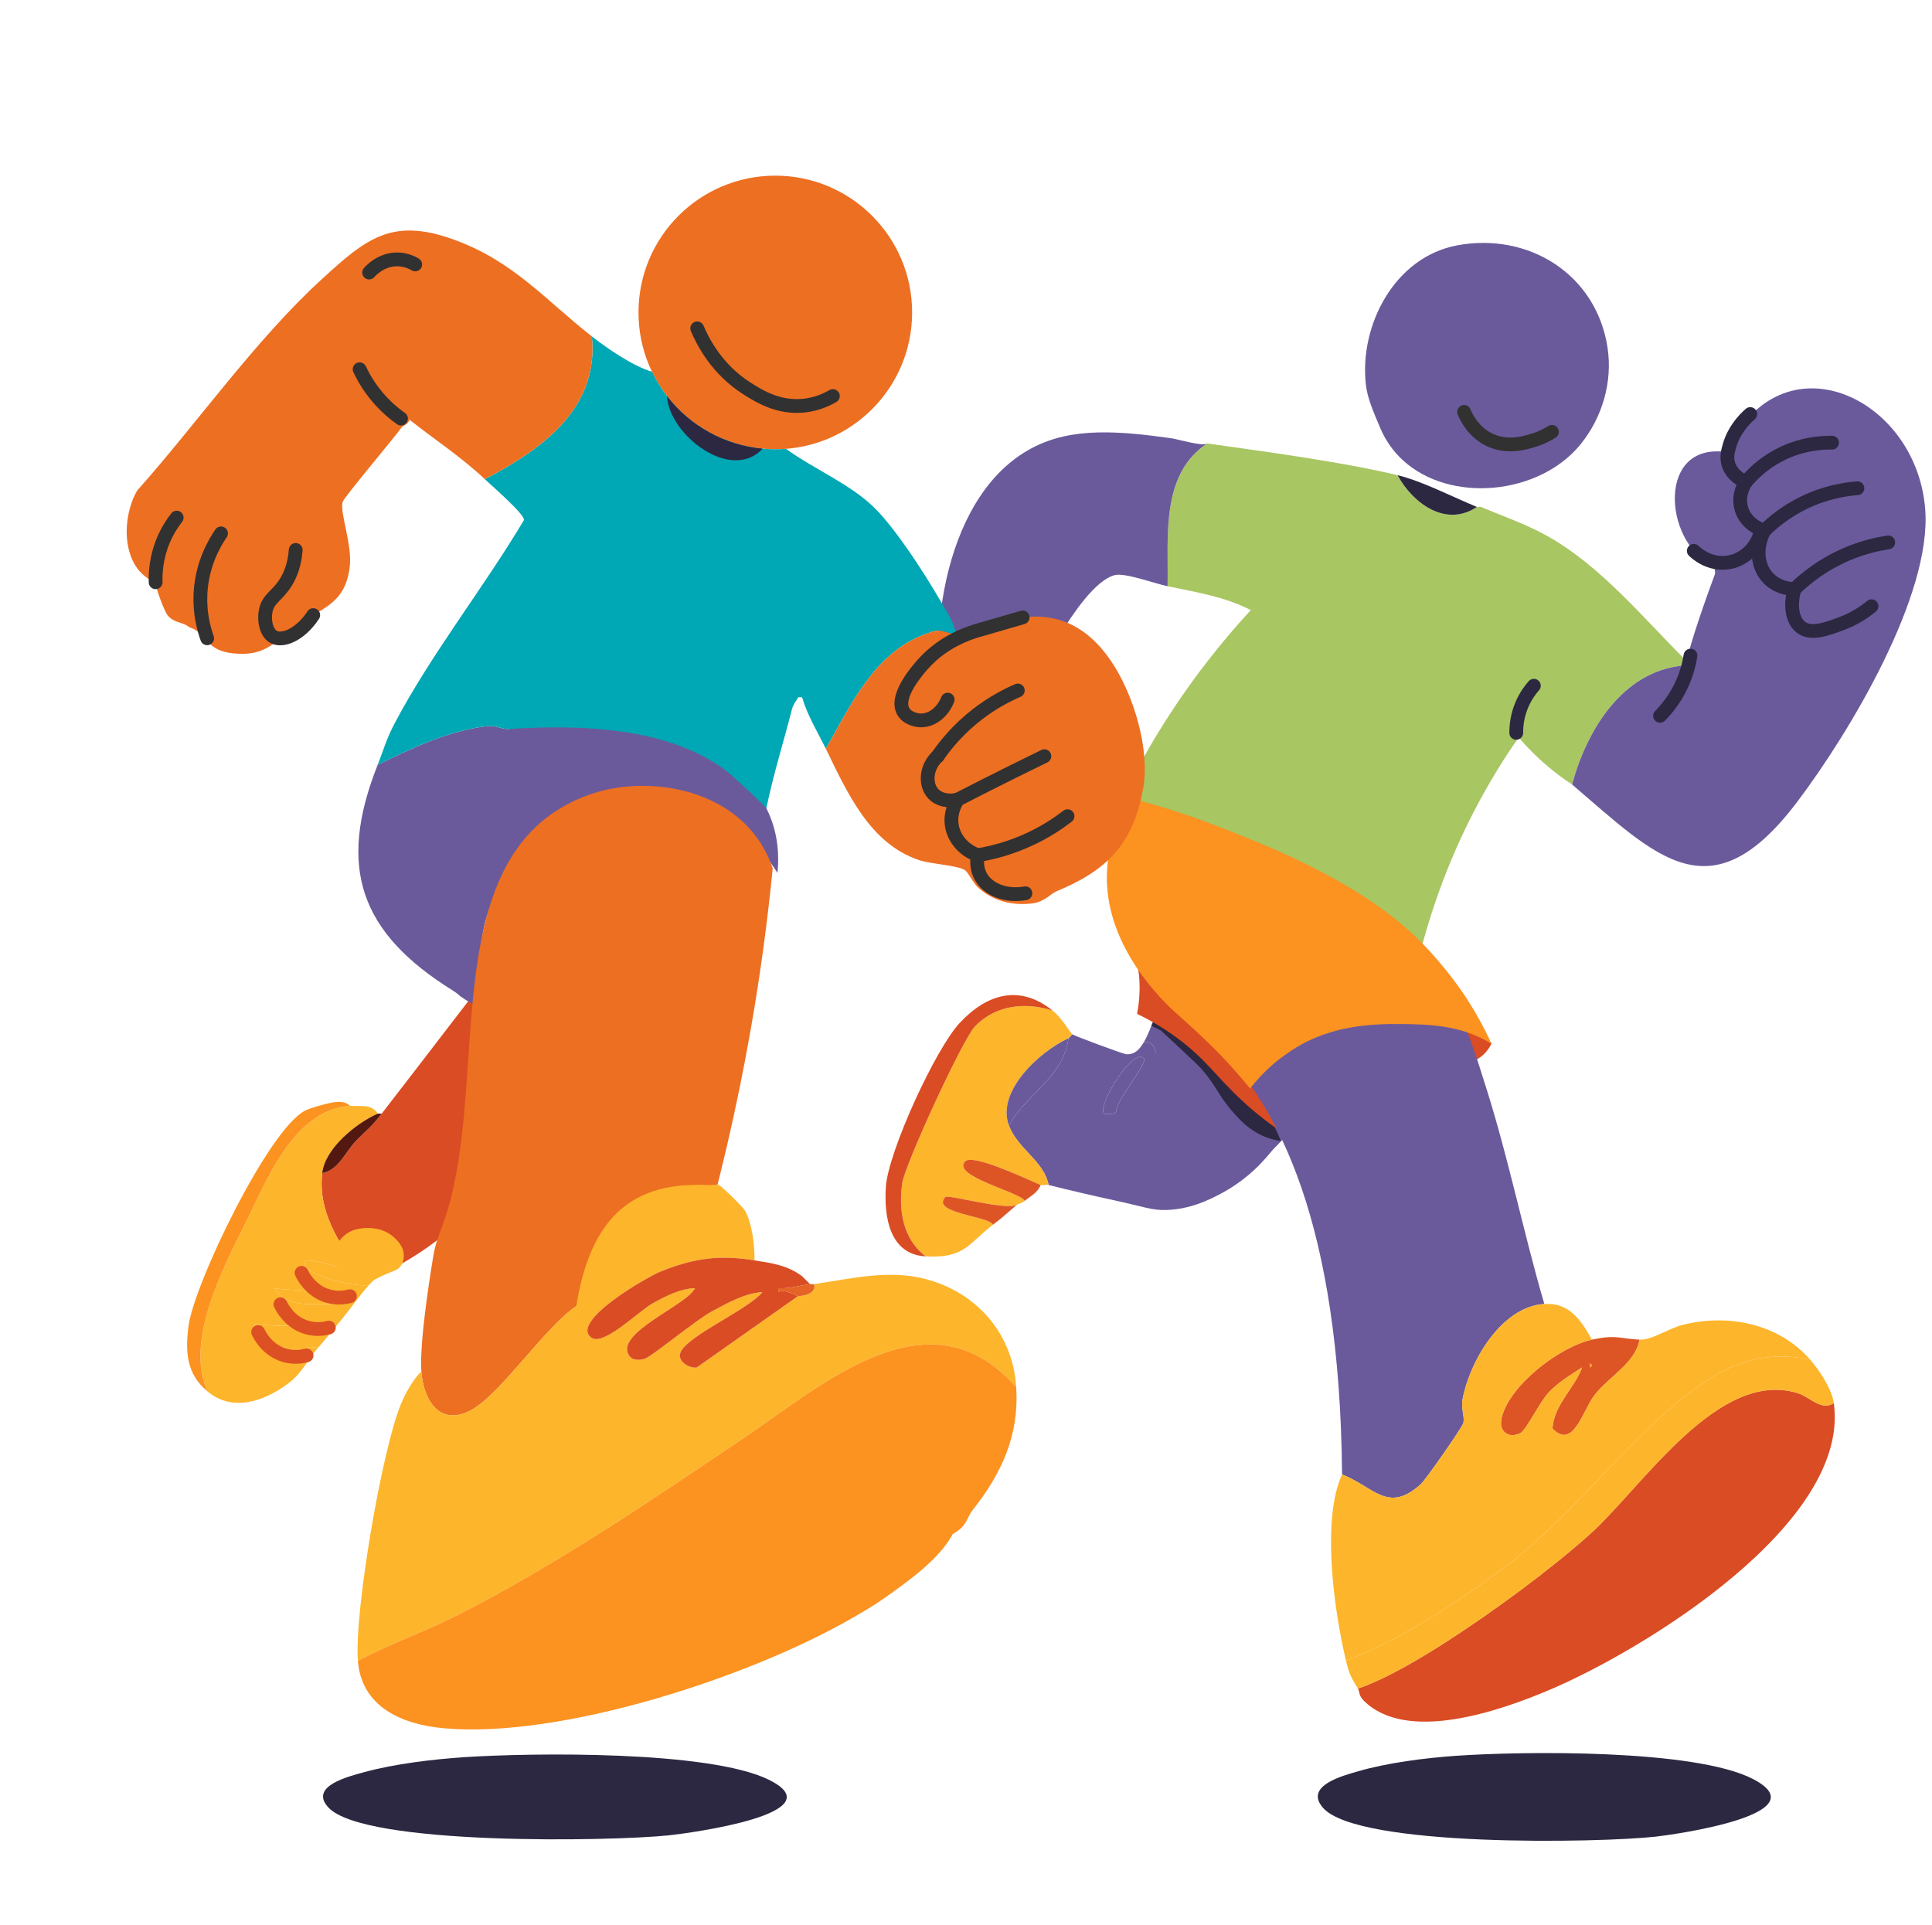
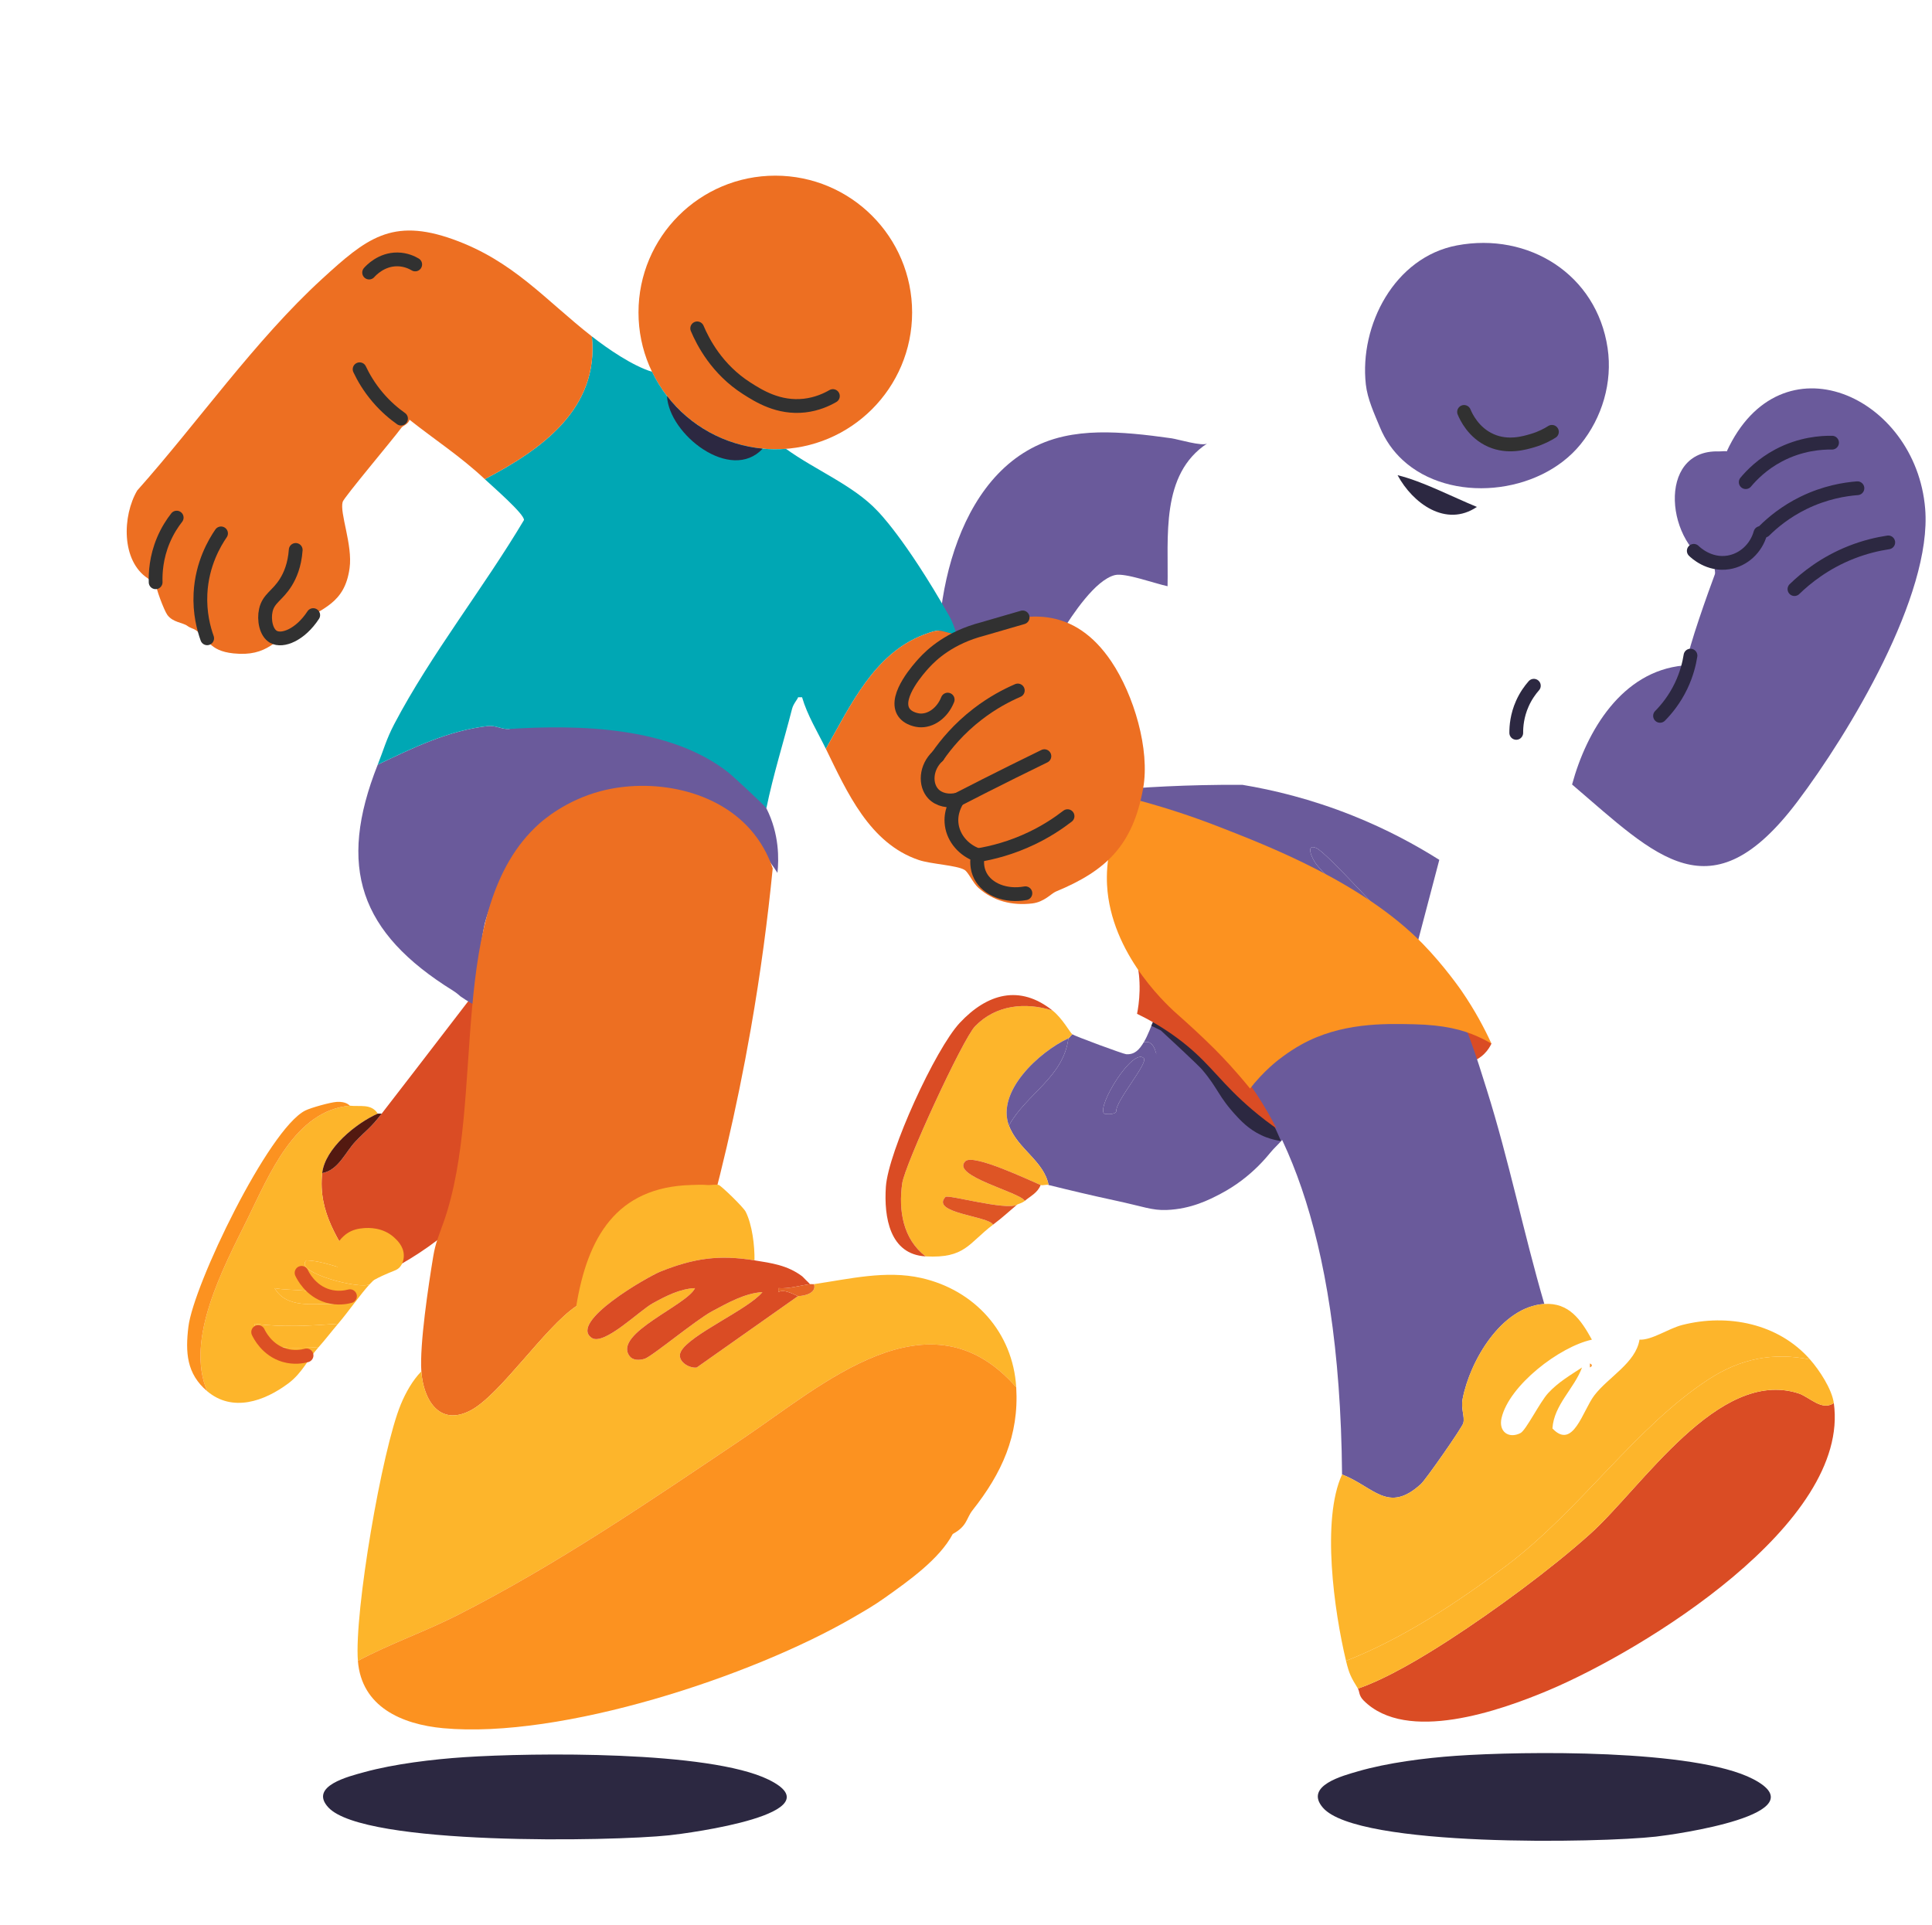
<svg xmlns="http://www.w3.org/2000/svg" id="a" viewBox="0 0 841.383 838.463">
  <path d="M498.109,453.909c1.156-.253,1.956-.154,2.552.17,1.938,1.054,2.532,3.698,2.624,4.065.677,2.706,12.378,11.994,54.238,37.97-4.29,6.495-12.423,16.66-25.905,23.764-4.947,2.607-12.854,6.667-23.536,7.078-6.452.249-9.914-1.445-22.913-4.229-9.542-2.044-19.038-4.302-28.51-6.647-2.013-10.468-13.43-15.617-17.271-25.905,7.495-13.731,23.745-20.968,25.907-37.993.536-.249,1.067-1.327,1.727-1.727 1.0.753,22.228,8.618,23.478,8.679,3.842.188,5.764-2.177,7.61-5.225ZM498.101,460.826c-4.831-4.599-20.515,20.925-17.254,24.16.192.19,4.872.708,5.3-1.06-.349-4.461,14.1-21.057,11.954-23.1Z" style="fill:#6a5a9b;" />
  <path d="M559.95,494.742c-3.806,4.276-8.317,8.848-13.614,13.443-3.699,3.208-7.317,6.025-10.758,8.493-23.075-39.728-31.555-55.538-32.294-58.534-.122-.494-.726-3.034-2.623-4.065-.597-.324-1.396-.423-2.552-.17,3.56-5.874,5.934-16.315,10.363-22.451,8.239,5.089,20.153,13.777,31.304,27.565,10.931,13.515,16.899,26.7,20.174,35.719Z" style="fill:#6a5a9b;" />
  <path d="M557.867,496.916c-1.561-.212-3.777-.635-6.295-1.568-6.271-2.323-10.226-6.25-12.733-8.93-8.59-9.182-8.034-12.104-15.544-20.836,0,0-1.804-2.097-17.75-16.812h0c-1.675-.857-3.105-1.522-4.134-1.984.822-1.94,1.684-3.907,2.59-5.898,1.801-3.959,3.646-7.733,5.507-11.323,8.317,7.4,18.234,17.539,27.801,30.834,9.67,13.439,16.174,26.2,20.558,36.518Z" style="fill:#2c2841;" />
  <path d="M496.284,431.458c-.102,4.458-.698,8.031-1.102,10.071,4.306,2.074,10.657,5.474,17.639,10.653,12.527,9.293,16.78,16.669,28.057,27.126,5.409,5.016,13.562,11.787,24.904,18.521,1.84-2.171,3.732-4.79,5.28-7.831,0,0,2.377-4.831,3.22-10.359,2.324-15.239-77.996-87.804-84.921-80.203-2.468,2.709,7.372,12.323,6.923,32.022Z" style="fill:#da4c24;" />
  <path d="M649.524,454.503c-.57,1.205-1.533,2.881-3.142,4.465-3.657,3.599-8.246,4.356-9.757,4.63-20.406,3.701-47.503,22.455-83.785,13.119-2.428-.625-5.281-1.474-8.441-2.649,1.733-3.99,12.25-27.156,38.152-35.941,22.81-7.736,48.727-1.327,66.974,16.376Z" style="fill:#da4c24;" />
  <path d="M498.101,460.826c2.146,2.043-12.303,18.639-11.954,23.1-.428,1.767-5.108,1.25-5.3,1.06-3.261-3.235,12.422-28.758,17.254-24.16Z" style="fill:#6a5a9b;" />
  <path d="M617.28,410.734c-.206.517-.096,2.586,0,3.454-3.916.645-5.275-1.264-7.836-3.387-7.507-6.223-31.084-27.704-36.284-34.528-1.844-2.421-4.729-9.01.054-6.971,4.542,1.936,30.362,31.003,37.13,37.148,2.144,1.946,3.522,4.322,6.935,4.284Z" style="fill:#6a5a9b;" />
  <path d="M458.385,440.093c4.385,3.506,7.529,9.528,8.636,10.362-.66.4-1.191,1.478-1.727,1.727-12.731,5.915-31.46,23.12-25.907,37.993,3.841,10.287,15.258,15.436,17.271,25.904-.798-.353-2.609.346-3.454,0-4.486-1.834-29.307-13.779-32.806-10.353-6.528,6.392,23.773,13.417,25.898,17.261-1.239,1.036-2.937,1.293-3.454,1.727-4.91,2.501-30.001-4.586-31.078-3.446-6.71,7.102,18.611,8.267,20.716,12.081-10.757,8.128-12.103,14.752-29.361,13.816-9.865-7.529-11.884-19.939-10.211-31.801,1.149-8.15,26.313-62.831,31.741-68.422,8.993-9.263,21.769-10.637,33.737-6.85Z" style="fill:#fdb52b;" />
  <path d="M458.385,440.093c-11.968-3.788-24.744-2.414-33.737,6.85-5.428,5.591-30.592,60.271-31.741,68.422-1.673,11.862.346,24.272,10.211,31.801-15.657-.849-18.205-17.058-17.325-30.29,1.013-15.228,21.563-60.058,32.189-71.417,11.922-12.745,26.086-16.811,40.403-5.365Z" style="fill:#da4c24;" />
  <path d="M453.204,516.079c-1.333,3.413-4.366,4.782-6.908,6.908-2.125-3.844-32.426-10.868-25.898-17.261,3.499-3.427,28.32,8.519,32.806,10.353Z" style="fill:#de5525;" />
  <path d="M442.841,524.714c-3.93,3.293-5.931,5.286-10.363,8.635-2.105-3.814-27.426-4.979-20.716-12.081,1.077-1.14,26.168,5.947,31.078,3.446Z" style="fill:#de5525;" />
  <path d="M626.814,374.476c-3.178,12.086-6.356,24.172-9.534,36.258-3.413.038-4.791-2.338-6.935-4.284-6.768-6.145-32.589-35.212-37.13-37.148-4.783-2.039-1.899,4.551-.055,6.971,5.2,6.824,28.777,28.305,36.284,34.528,2.561,2.123,3.919,4.032,7.836,3.387.457,4.116,10.084,13.079,13.475,18.475,7.688,12.236,12.4,28.174,16.746,41.973,9.639,30.609,16.04,62.454,25.047,93.252-18.608,1.171-32.403,24.712-35.593,41.418-.814,4.261,1.021,7.497.313,10.458-.437,1.83-16.29,24.571-18.435,26.529-14.4,13.147-20.52,1.205-34.369-4.145-.958-109.785-27.979-160.521-54.15-186.374-9.754-9.636-39.282-35.465-42.568-73.922-1.364-15.956,2.184-29.475,5.461-38.508,9.695-.682,19.769-1.167,30.197-1.4,6-.135,11.881-.181,17.639-.149,13.36,2.214,29.84,6.148,47.892,13.351,15.12,6.034,27.764,12.934,37.878,19.33Z" style="fill:#6a5a9b;" />
-   <path d="M608.644,206.952c6.61,12.269,21.069,22.91,34.542,13.816.493.202,1.238-.206,1.727,0,9.824,4.132,20.068,7.644,29.392,12.922,23.23,13.15,41.691,35.895,60.418,54.43-.014.573.042,1.157,0,1.727h-1.727c-26.604,2.571-41.993,28.315-48.359,51.809-3.289-2.162-6.821-4.734-10.448-7.786-5.181-4.359-9.412-8.733-12.813-12.708-3.191,4.562-6.343,9.355-9.426,14.387-16.13,26.332-26.124,52.33-32.412,75.407-16.037-8.408-32.35-16.791-48.939-25.136-27.451-13.808-54.545-26.952-81.236-39.467,8.8-17.84,20.565-37.829,36.381-58.234,6.339-8.178,12.722-15.639,18.994-22.427-11.92-6.008-23.494-7.689-36.265-10.386.448-21.39-3.203-48.704,17.271-62.171,25.285,3.586,58.59,7.966,82.901,13.816Z" style="fill:#a8c662;" />
  <path d="M610.784,200.283c-4.11-3.818-7.494-8.549-9.84-14.229-2.422-5.863-5.422-12.27-6.128-18.646-2.85-25.771,12.501-55.393,39.658-60.531,31.166-5.897,60.888,12.592,65.641,44.735,2.202,14.887-2.358,30.297-11.818,41.931-17.955,22.081-56.884,25.905-77.513,6.741Z" style="fill:#6a5a9b;" />
  <path d="M525.742,193.137c-2.098,1.38-12.832-1.873-15.537-2.252-5.563-.779-11.137-1.51-16.735-1.989-10.06-.86-20.354-1.039-30.263,1.174-46.29,10.339-58.585,72.795-53.631,112.329,1.087,8.68,2.922,17.35,6.568,25.303,1.326,2.893,2.923,5.726,5.232,7.916,2.309,2.19,5.425,3.686,8.601,3.483,1.212-.077,2.423-.395,3.627-.233,2.713.367,4.501,2.969,6.913,4.264,2.261,1.215,5.119,1.073,7.354-.131.983-.53,1.849-1.927,2.847-2.217,1.426-.414,3.448,1.057,4.83,1.323,1.841.354,3.75.343,5.594.008,3.68-.668,7.165-2.664,9.324-5.759,3.101-4.445,3.453-10.174,5.001-15.368,1.455-4.885,4.062-9.67,3.559-14.742-.731-7.373-7.543-12.343-13.249-17.07-1.192-.987-2.399-2.057-2.995-3.485-.025-.06-.049-.119-.071-.18-.44-1.176-.451-2.473-.454-3.733-.006-2.129-.012-4.258-.018-6.387,4.709-7.518,14.719-22.878,23.37-24.947,4.379-1.048,17.341,3.695,22.863,4.861.448-21.389-3.203-48.703,17.271-62.171Z" style="fill:#6a5a9b;" />
  <path d="M643.186,220.768c-13.473,9.094-27.932-1.547-34.542-13.816,10.746,2.585,23.844,9.437,34.542,13.816Z" style="fill:#2c2841;" />
  <path d="M838.41,221.57c-4.027-49.227-62.948-75.884-86.416-24.979-.524-.255-2.409.033-3.454,0h0c-27.489-.866-22.998,41.45-1.727,50.082-.369.653.341,2.549,0,3.454h0c-2.454,6.518-11.973,33.02-12.09,37.993-.014.573-1.727,1.727-1.727,1.727-26.604,2.571-41.993,28.315-48.359,51.809,36.878,31.478,60.326,57.529,98.126,7.452,22.524-29.84,58.723-89.942,55.647-127.538Z" style="fill:#6a5a9b;" />
  <path d="M734.723,289.847c-.027.372,2.51,1.728.996,6.895-.649,2.217-9.477,18.695-10.514,19.021-3.493,1.097-2.823-1.991-2.264-4.004,1.95-7.022,8.872-14.226,10.055-21.912h1.727Z" style="fill:#6a5a9b;" />
  <path d="M465.294,452.182c-2.162,17.025-18.412,24.262-25.907,37.993-5.554-14.874,13.176-32.078,25.907-37.993Z" style="fill:#6a5a9b;" />
  <path d="M798.626,611.063c7.33,52.491-83.135,107.786-124.409,125.148-20.989,8.829-61.647,23.145-80.343,4.392-2.234-2.241-1.706-3.894-2.502-5.199,12.817-4.428,28.279-13.77,39.969-21.342,19.455-12.601,43.936-30.547,61.112-45.965,22.672-20.353,55.816-72.33,90.623-61.329,5.026,1.588,10.185,7.875,15.55,4.295Z" style="fill:#da4c24;" />
  <path d="M788.264,592.066c4.079,4.648,9.503,12.841,10.363,18.997-5.364,3.58-10.524-2.706-15.55-4.295-34.807-11.001-67.951,40.977-90.623,61.329-17.176,15.418-41.657,33.364-61.112,45.965-11.69,7.571-27.152,16.914-39.969,21.342-2.988-4.898-3.801-6.326-5.181-12.089,24.536-9.586,48.749-25.551,69.901-41.494,32.275-24.327,56.43-60.627,88.088-81.162,13.804-8.954,27.916-11.819,44.083-8.593Z" style="fill:#fdb52b;" />
-   <path d="M713.998,583.431c-1.627,10.176-13.599,16.274-19.712,24.327-5.041,6.642-9.223,23.888-18.205,14.344.676-10.341,9.493-17.345,12.893-26.546-5.304,3.472-10.358,6.404-14.744,11.144-3.635,3.928-9.636,16.174-12.068,17.42-5.004,2.562-9.641-.502-8.237-6.566,3.291-14.21,25.219-31.058,39.348-34.123,10.582-2.296,11.966-.446,20.725,0ZM692.409,593.793v1.727c1.121-.576,1.121-1.151,0-1.727Z" style="fill:#de5525;" />
  <path d="M692.409,593.793c1.121.576,1.121,1.151,0,1.727v-1.727Z" style="fill:#fc9220;" />
  <path d="M672.547,567.888c10.773-.678,15.939,6.874,20.725,15.543-14.129,3.065-36.057,19.913-39.348,34.123-1.404,6.064,3.233,9.128,8.237,6.566,2.432-1.245,8.433-13.492,12.068-17.42,4.386-4.74,9.441-7.672,14.744-11.144-3.399,9.202-12.216,16.205-12.893,26.546,8.982,9.543,13.164-7.702,18.205-14.344,6.113-8.054,18.085-14.151,19.712-24.327,5.413.276,12.536-4.841,18.646-6.397,19.802-5.041,41.832-.679,55.62,15.032-16.168-3.226-30.279-.361-44.083,8.593-31.659,20.535-55.813,56.835-88.088,81.162-21.152,15.943-45.365,31.908-69.901,41.494-5.177-21.611-10.778-61.473-1.727-81.167,13.849,5.35,19.969,17.293,34.369,4.145,2.145-1.958,17.998-24.699,18.435-26.529.707-2.961-1.127-6.196-.314-10.458,3.19-16.706,16.984-40.247,35.593-41.418Z" style="fill:#fdb52b;" />
  <path d="M442.706,310.138c.188,2.693.518,5.571,1.046,8.599,1.439,8.247,3.928,15.209,6.45,20.726" style="fill:none; stroke:#2c2841; stroke-linecap:round; stroke-linejoin:round; stroke-width:6px;" />
  <path d="M458.801,306.439c.751,1.584,1.809,3.432,3.308,5.32,3.109,3.917,6.66,6.176,9.04,7.413" style="fill:none; stroke:#2c2841; stroke-linecap:round; stroke-linejoin:round; stroke-width:6px;" />
  <path d="M667.988,298.644c-1.547,1.753-3.473,4.334-5.014,7.795-2.316,5.2-2.664,9.915-2.646,12.733" style="fill:none; stroke:#2c2841; stroke-linecap:round; stroke-linejoin:round; stroke-width:6px;" />
  <path d="M425.603,306.439c.188,2.693.518,5.571,1.046,8.599,1.439,8.247,3.928,15.209,6.45,20.726" style="fill:none; stroke:#2c2841; stroke-linecap:round; stroke-linejoin:round; stroke-width:6px;" />
  <path d="M797.855,192.783c-4.568-.062-13.66.445-23.372,5.622-6.952,3.706-11.554,8.384-14.222,11.576" style="fill:none; stroke:#2c2841; stroke-linecap:round; stroke-linejoin:round; stroke-width:6px;" />
  <path d="M808.906,212.632c-5.437.416-14.057,1.761-23.508,6.389-7.834,3.837-13.43,8.553-16.995,12.078" style="fill:none; stroke:#2c2841; stroke-linecap:round; stroke-linejoin:round; stroke-width:6px;" />
  <path d="M822.329,236.219c-4.59.695-10.09,1.961-16.041,4.3-11.648,4.578-19.828,11.22-24.805,16.041" style="fill:none; stroke:#2c2841; stroke-linecap:round; stroke-linejoin:round; stroke-width:6px;" />
-   <path d="M815.053,264.001c-2.668,2.208-7.063,5.352-13.147,7.607-6.482,2.403-13.212,4.931-17.611,1.556-3.925-3.011-4.782-9.78-2.811-16.605-1.455-.043-7.35-.382-11.576-4.961-4.715-5.11-5.426-13.411-1.506-20.499-.376-.096-7.849-2.139-10.015-9.475-1.782-6.035,1.414-10.96,1.874-11.644-1.183-.52-6.02-2.801-7.552-7.827-.921-3.02-.215-5.609.479-8.027,1.862-6.49,5.932-11.05,9.05-13.802" style="fill:none; stroke:#2c2841; stroke-linecap:round; stroke-linejoin:round; stroke-width:6px;" />
  <path d="M737.639,239.892c.593.595,6.622,6.443,15.126,5.037,6.587-1.089,12.026-6.096,13.891-12.788" style="fill:none; stroke:#2c2841; stroke-linecap:round; stroke-linejoin:round; stroke-width:6px;" />
  <path d="M736.202,285.529c-.536,3.407-1.64,8.041-4.052,13.115-2.899,6.099-6.54,10.416-9.208,13.115" style="fill:none; stroke:#2c2841; stroke-linecap:round; stroke-linejoin:round; stroke-width:6px;" />
  <path d="M491.8,347.498c-10.584,18.834-10.139,34.173-9.461,40.786,3.008,29.369,27.404,50.813,30.758,53.761,2.622,2.305,9.803,8.738,15.933,14.883,3.872,3.881,9.207,9.549,15.369,17.139,1.145-1.468,2.613-3.237,4.413-5.159,2.911-3.108,5.456-5.297,6.744-6.369.675-.562,5.324-4.372,11.12-7.596,17.234-9.585,35.999-9.165,48.948-8.875,13.348.299,21.26,2.402,27.782,5.292,2.639,1.169,4.731,2.326,6.119,3.142-2.927-6.403-7.121-14.408-13.064-23.045,0,0-7.419-10.781-16.923-20.501-26.354-26.955-68.4-42.938-87.984-50.618-13.962-5.476-27.313-9.647-39.753-12.84Z" style="fill:#fc9220;" />
  <path d="M226.458,500.475c-6.209,10.032-16.356,23.759-32.081,36.546-10.804,8.786-21.307,14.743-29.879,18.779-2.797-1.005-5.75-1.182-8.636-1.727-8.248-13.83-17.469-25.922-15.544-43.174,7.158-1.322,9.975-9.082,14.601-13.896,3.271-3.405,4.996-4.767,7.151-7.056,2.126-2.258,3.531-4.153,4.155-4.953,3.719-4.764,20.147-26.085,42.514-55.23,4.351,16.461,8.606,33.161,12.754,50.1,1.689,6.898,3.344,13.768,4.965,20.611Z" style="fill:#da4c24;" />
  <path d="M202.139,765.271c30.049-1.988,106.693-2.895,132.564,9.77,30.105,14.738-34.58,23.323-43.275,24.248-24.749,2.633-132.938,4.669-148.444-12.146-8.587-9.312,9.154-13.567,15.598-15.344,13.074-3.605,29.987-5.63,43.558-6.528Z" style="fill:#2c2841;" />
  <ellipse cx="337.644" cy="136.078" rx="59.583" ry="59.578" style="fill:#ed6f22;" />
  <path d="M333.755,352.018c-6.709-13.225-17.913-19.372-25.907-23.618-32.682-17.357-71.908-13.078-86.355-10.922-2.858.181-5.831-1.659-9.032-1.288-17.285,2.004-32.612,9.479-47.962,16.831-17.724,44.628-7.877,73.185,32.815,98.437,1.742,1.081,3.188,2.45,3.188,2.45,3.152,2.234,6.009,3.733,8.075,4.698-.383-5.384-.491-11.613,0-18.504.481-6.759,1.442-12.803,2.555-18.003,7.84-28.286,29.453-49.649,55.551-54.414,26.454-4.83,48.126,9.109,51.063,11.06,10.804,7.177,17.32,15.848,20.839,21.399.609-5.828.891-16.853-4.829-28.127Z" style="fill:#6a5a9b;" />
  <path d="M413.322,268.147c-19.352-34.057-31.208-45.652-31.208-45.652-10.292-11.045-27.216-17.868-39.811-27.021-3.384.265-6.785.241-10.165-.073-16.464-1.528-31.552-9.828-41.657-22.915.502,10.198,10.707,22.004,21.743,26.303.849.331,1.703.617,2.558.855-.855-.238-1.708-.524-2.558-.855-11.037-4.299-21.242-16.105-21.743-26.303-2.538-3.287-4.726-6.831-6.526-10.573-8.48-2.575-19.308-10.022-26.193-15.405,3.191,31.641-22.055,49.271-46.632,62.171,3.16,2.966,17.438,15.343,17.05,17.815-17.517,29.461-40.568,58.555-56.425,88.742-3.548,6.754-4.731,11.425-7.256,17.785,15.351-7.353,30.677-14.827,47.962-16.831,3.201-.371,6.174,1.469,9.032,1.288,30.524-1.93,70.292-1.15,95.817,19.034,2.034,1.609,15.921,14.504,16.445,15.506,2.985-14.613,7.493-28.843,11.184-43.298.581-2.274,2.397-4.147,2.633-5.057h1.727c2.323,7.927,6.763,15.092,10.362,22.451,10.646-18.644,20.973-41.468,42.673-49.704,3.475-1.319,5.114-1.778,6.548-1.747.692.015,2.474.51,6.046,1.369.65.156,1.185.286,1.54.373-.123-.595-.314-1.421-.606-2.386,0,0-.903-2.989-2.541-5.87Z" style="fill:#00a7b4;" />
  <path d="M328.313,363.081c-15.653-19.607-44.828-24.32-66.722-18.533-15.155,4.005-24.922,12.539-26.778,14.198-41.337,36.961-22.79,119.619-41.504,173.189-2.212,6.334-3.627,9.166-4.631,15.229-2.059,12.436-5.99,38.362-5.181,50.082.845,12.235,7.779,24.117,21.374,17.044,12.892-6.707,32.416-36.292,46.085-45.438,17.778-7.535,35.556-15.07,53.334-22.605,8.511-29.493,16.398-62.259,22.665-98.028,4.305-24.57,7.395-47.989,9.561-70.047-1.202-3.529-3.565-9.283-8.202-15.092Z" style="fill:#ed6f22;" />
  <path d="M257.762,146.508c-20.352-15.911-34.162-32.87-60.472-42.287-26.664-9.544-37.869-.279-56.996,17.222-29.179,26.698-54.132,62.532-80.533,92.171-6.503,11.077-6.995,30.591,4.564,38.24,1.057.699,1.809,1.842,3.455,1.727-.186,2.123,3.721,12.375,5.128,14.263,2.445,3.28,6.655,3.232,8.689,4.734,1.312.969,2.627,1.182,3.454,1.727,5.722,3.77,5.744,9.111,16.596,10.251,14.846,1.56,18.629-6.022,28.412-12.739,10.454-7.178,20.07-8.884,22.191-24.427,1.387-10.16-4.43-24.015-3.014-28.833.582-1.979,21.822-27.164,25.625-32.327.613-.833,3.121-1.566,3.454-3.454,11.008,8.731,22.254,15.989,32.815,25.905,24.577-12.9,49.823-30.53,46.632-62.171Z" style="fill:#ed6f22;" />
  <path d="M300.94,516.079c2.211-.062,4.75-.216,6.908,0,1.574.158,4.124-.386,5.181,0,1.159.423,10.683,9.605,11.699,11.616,2.85,5.646,3.965,14.806,3.845,21.196-15.417-2.489-26.303-.954-40.899,4.869-5.495,2.192-40.167,21.973-29.99,28.886,5.293,3.596,20.834-11.896,26.561-15.045,5.604-3.081,11.862-6.361,18.422-6.603-3.416,7.449-35.505,19.703-28.6,29.438,1.539,2.17,4.391,1.988,6.648,1.337,3.034-.875,22.434-17.004,29.428-20.726,6.726-3.579,14.156-7.86,21.884-8.322-5.959,7.455-31.79,18.552-35.503,25.896-2.003,3.963,3.353,7.364,6.88,6.949l44.167-31.135c3.032.046,8.191-1.467,6.908-5.181,15.418-2.256,31.292-6.163,46.722-2.681,23.224,5.24,39.911,23.651,41.36,47.582-37.838-43.205-84.527-.841-119.171,22.451-40.317,27.106-80.867,54.83-124.317,76.885-14.094,7.154-29.253,12.391-43.213,19.825-1.639-21.035,10.449-91.819,18.691-111.697,2.097-5.059,5.086-10.439,8.943-14.372.845,12.235,7.779,24.117,21.373,17.044,12.892-6.707,32.416-36.292,46.085-45.438,4.85-29.696,17.272-51.85,49.985-52.774Z" style="fill:#fdb52b;" />
  <path d="M328.573,548.892c7.427,1.199,14.315,2.099,20.725,6.908l1.727,1.727c.593.559,1.184,1.119,1.727,1.727-4.599.609-9.082,2.085-13.809,1.744l-.001,1.693c2.973-1.588,7.773,1.731,8.628,1.744l-44.167,31.135c-3.528.415-8.884-2.986-6.88-6.949,3.713-7.344,29.543-18.441,35.503-25.896-7.728.462-15.158,4.743-21.884,8.322-6.994,3.722-26.394,19.852-29.428,20.726-2.258.651-5.109.833-6.648-1.337-6.905-9.735,25.184-21.989,28.6-29.438-6.56.243-12.817,3.522-18.422,6.603-5.727,3.149-21.268,18.641-26.561,15.045-10.176-6.913,24.495-26.694,29.99-28.886,14.596-5.823,25.482-7.358,40.899-4.869Z" style="fill:#da4c24;" />
  <path d="M352.753,559.254c.566-.075,1.164.082,1.727,0,1.283,3.714-3.876,5.227-6.908,5.181-.855-.013-5.655-3.332-8.628-1.744l.001-1.693c4.726.341,9.209-1.135,13.809-1.744Z" style="fill:#e56325;" />
  <path d="M351.026,557.527l-1.727-1.727c.641.481,1.144,1.177,1.727,1.727Z" style="fill:#e56325;" />
  <path d="M442.562,604.155c-37.838-43.205-84.527-.841-119.17,22.45-40.317,27.106-80.867,54.83-124.317,76.885-14.094,7.154-29.252,12.391-43.213,19.825,1.556,19.967,19.005,27.65,37.161,29.331,51.35,4.753,134.254-22.451,178.728-48.327,5.244-3.051,8.758-5.038,13.817-8.635,10.067-7.157,23.561-16.651,29.361-27.631,6.379-3.455,5.809-6.782,8.636-10.362,12.655-16.026,20.279-32.392,18.998-53.536Z" style="fill:#fc9220;" />
  <path d="M152.408,481.54c4.126.512,9.34-1.04,12.09,3.454-9.474,4.198-22.981,15.161-24.18,25.904-1.925,17.252,7.296,29.344,15.544,43.174-7.948-1.5-14.6-4.896-22.444-5.172-5.773,5.259,23.881,12.952,27.625,10.352-3.804,4.053-9.378,12.082-13.817,17.27-12.603.856-23.647,1.594-36.261.009.025,13.29,18.266,10.003,27.625,10.353-4.419,4.937-6.899,10.993-12.957,15.539-10.463,7.852-24.382,12.773-35.402,3.458-9.737-22.711,7.107-53.872,17.48-74.914,9.499-19.269,20.686-47.355,44.696-49.427ZM145.499,567.871c-4.917-7.489-17.865-5.305-25.906-6.873,5.272,9.094,17.222,6.65,25.906,6.873Z" style="fill:#fdb52b;" />
  <path d="M152.408,481.54c-24.01,2.072-35.197,30.158-44.696,49.427-10.373,21.043-27.217,52.203-17.48,74.914-9.017-7.622-9.528-16.961-8.186-28.057,2.201-18.204,34.909-86.121,50.887-94.172,2.471-1.245,10.978-3.598,13.683-3.763,4.406-.268,5.494,1.613,5.793,1.65Z" style="fill:#fc9220;" />
  <path d="M147.227,576.523c-2.909,3.399-5.642,7.017-8.636,10.362-9.359-.35-27.6,2.937-27.625-10.353,12.614,1.585,23.657.847,36.261-.009Z" style="fill:#fdb52b;" />
  <path d="M164.498,484.994h1.727c-4.905,6.368-6.277,6.774-11.306,12.008-4.625,4.814-7.443,12.575-14.6,13.896,1.199-10.744,14.706-21.707,24.18-25.904Z" style="fill:#531910;" />
  <path d="M155.862,554.073c2.886.545,5.839.722,8.636,1.727-.212.12-2.872,2.834-3.454,3.454-3.744,2.599-33.398-5.093-27.625-10.352,7.844.276,14.496,3.672,22.444,5.172Z" style="fill:#fdb52b;" />
  <path d="M145.499,567.871c-8.684-.223-20.634,2.221-25.906-6.873,8.041,1.568,20.989-.616,25.906,6.873Z" style="fill:#fdb52b;" />
  <path d="M131.337,554.338c.541,1.154,3.823,7.863,11.435,10.097,4.214,1.237,7.852.544,9.636.069" style="fill:none; stroke:#dc5024; stroke-linecap:round; stroke-linejoin:round; stroke-width:6px;" />
-   <path d="M122.14,568.011c.541,1.154,3.823,7.863,11.435,10.097,4.214,1.237,7.852.544,9.636.069" style="fill:none; stroke:#dc5024; stroke-linecap:round; stroke-linejoin:round; stroke-width:6px;" />
  <path d="M112.428,580.129c.541,1.154,3.823,7.863,11.435,10.097,4.214,1.237,7.852.544,9.636.069" style="fill:none; stroke:#dc5024; stroke-linecap:round; stroke-linejoin:round; stroke-width:6px;" />
  <path d="M332.138,195.401c-13.88,14.887-40.833-6.18-41.656-22.915,10.104,13.087,25.193,21.387,41.656,22.915Z" style="fill:#2c2841;" />
  <path d="M484.013,288.12c-15.99-23.789-37.707-23.567-61.071-11.83.001-.003.004-.006.005-.009-1.077.248-2.564.471-4.329.382-1.484-.075-2.736-.349-3.69-.632h0c-6.087-1.382-5.338-2.376-12.595.378-21.7,8.237-32.027,31.06-42.673,49.704,9.203,18.815,19.038,41.23,40.502,48.44,5.374,1.805,16.49,2.254,19.886,4.293,1.714,1.029,3.604,5.632,6.021,7.795,6.515,5.832,14.731,7.83,23.4,6.824,5.339-.62,8.299-4.326,10.363-5.181,21.927-9.084,33.482-20.084,37.996-44.901,3.083-16.948-4.086-40.786-13.817-55.263Z" style="fill:#ed6f22;" />
  <path d="M443.253,300.712c-4.917,2.123-11.064,5.346-17.446,10.253-8.299,6.38-13.892,13.221-17.446,18.356" style="fill:none; stroke:#313131; stroke-linecap:round; stroke-linejoin:round; stroke-width:6px;" />
  <path d="M454.829,329.321c-4.579,2.227-9.178,4.486-13.795,6.78-8.085,4.016-16.055,8.05-23.908,12.096" style="fill:none; stroke:#313131; stroke-linecap:round; stroke-linejoin:round; stroke-width:6px;" />
  <path d="M464.916,355.448c-4.001,3.092-9.17,6.532-15.544,9.591-9.028,4.333-17.322,6.388-23.565,7.415" style="fill:none; stroke:#313131; stroke-linecap:round; stroke-linejoin:round; stroke-width:6px;" />
  <path d="M446.56,389.018c-8.646,1.561-16.562-1.675-19.617-7.607-1.751-3.401-1.5-6.902-1.136-8.956-6.097-2.2-10.492-7.265-11.328-13.203-.777-5.524,1.81-9.79,2.646-11.055-4.024,1.017-8.211.154-10.694-2.505-3.646-3.904-3.38-11.426,1.93-16.371" style="fill:none; stroke:#313131; stroke-linecap:round; stroke-linejoin:round; stroke-width:6px;" />
  <path d="M445.361,268.886c-5.802,1.684-11.604,3.369-17.407,5.053-14.245,3.704-22.096,10.99-25.653,14.912-1.916,2.112-12.757,14.066-8.962,20.913,1.926,3.474,6.676,3.929,7.028,3.958,4.919.4,10.001-3.136,12.348-9.04" style="fill:none; stroke:#313131; stroke-linecap:round; stroke-linejoin:round; stroke-width:6px;" />
  <path d="M160.754,118.699c.749-.847,5.291-5.816,12.346-5.733,3.586.042,6.311,1.372,7.721,2.205" style="fill:none; stroke:#313131; stroke-linecap:round; stroke-linejoin:round; stroke-width:6px;" />
  <path d="M96.26,232.296c-2.79,4.062-8.303,13.303-8.952,26.193-.426,8.458,1.403,15.285,2.915,19.498" style="fill:none; stroke:#313131; stroke-linecap:round; stroke-linejoin:round; stroke-width:6px;" />
  <path d="M156.609,160.812c1.584,3.364,4.061,7.737,7.889,12.232,3.579,4.202,7.228,7.205,10.145,9.266" style="fill:none; stroke:#313131; stroke-linecap:round; stroke-linejoin:round; stroke-width:6px;" />
  <path d="M76.947,225.421c-1.888,2.414-4.06,5.71-5.823,9.916-3.111,7.42-3.468,14.133-3.344,18.243" style="fill:none; stroke:#313131; stroke-linecap:round; stroke-linejoin:round; stroke-width:6px;" />
  <path d="M128.782,239.501c-.475,6.681-2.487,11.174-4.3,14.087-3.67,5.898-7.526,6.933-8.709,12.177-.945,4.187.107,9.756,3.307,11.576,3.957,2.25,11.746-.922,17.328-9.464" style="fill:none; stroke:#313131; stroke-linecap:round; stroke-linejoin:round; stroke-width:6px;" />
  <path d="M145.499,547.745c-.699-5.876,4.651-9.863,5.386-10.394,2.781-2.005,5.613-2.308,7.442-2.48,2.142-.202,8.375-.408,13.229,3.969,1.219,1.099,4.241,3.823,4.3,7.83.008.541.045,3.082-1.654,5.069-1.096,1.282-2.255,1.562-4.796,2.6-1.626.664-3.938,1.688-6.682,3.188-1.466.329-5.319.985-9.453-.864-1.202-.538-7.088-3.17-7.772-8.918Z" style="fill:#fdb52b;" />
  <path d="M633.943,764.679c29.354-2.056,104.226-2.994,129.498,10.104,29.409,15.242-33.781,24.12-42.275,25.077-24.177,2.723-129.863,4.829-145.011-12.561-8.388-9.63,8.942-14.031,15.237-15.868,12.771-3.728,29.294-5.823,42.55-6.751Z" style="fill:#2c2841;" />
  <path d="M303.629,143.008c2.512,5.932,8.607,17.851,21.607,26.133,5.114,3.258,13.788,8.784,25.136,7.491,5.445-.621,9.681-2.604,12.348-4.146" style="fill:none; stroke:#313131; stroke-linecap:round; stroke-linejoin:round; stroke-width:6px;" />
  <path d="M637.599,179.396c.837,2.02,4.06,9.097,11.752,12.452,7.363,3.212,14.456,1.108,18.193,0,3.635-1.078,6.441-2.597,8.316-3.782" style="fill:none; stroke:#313131; stroke-linecap:round; stroke-linejoin:round; stroke-width:6px;" />
</svg>